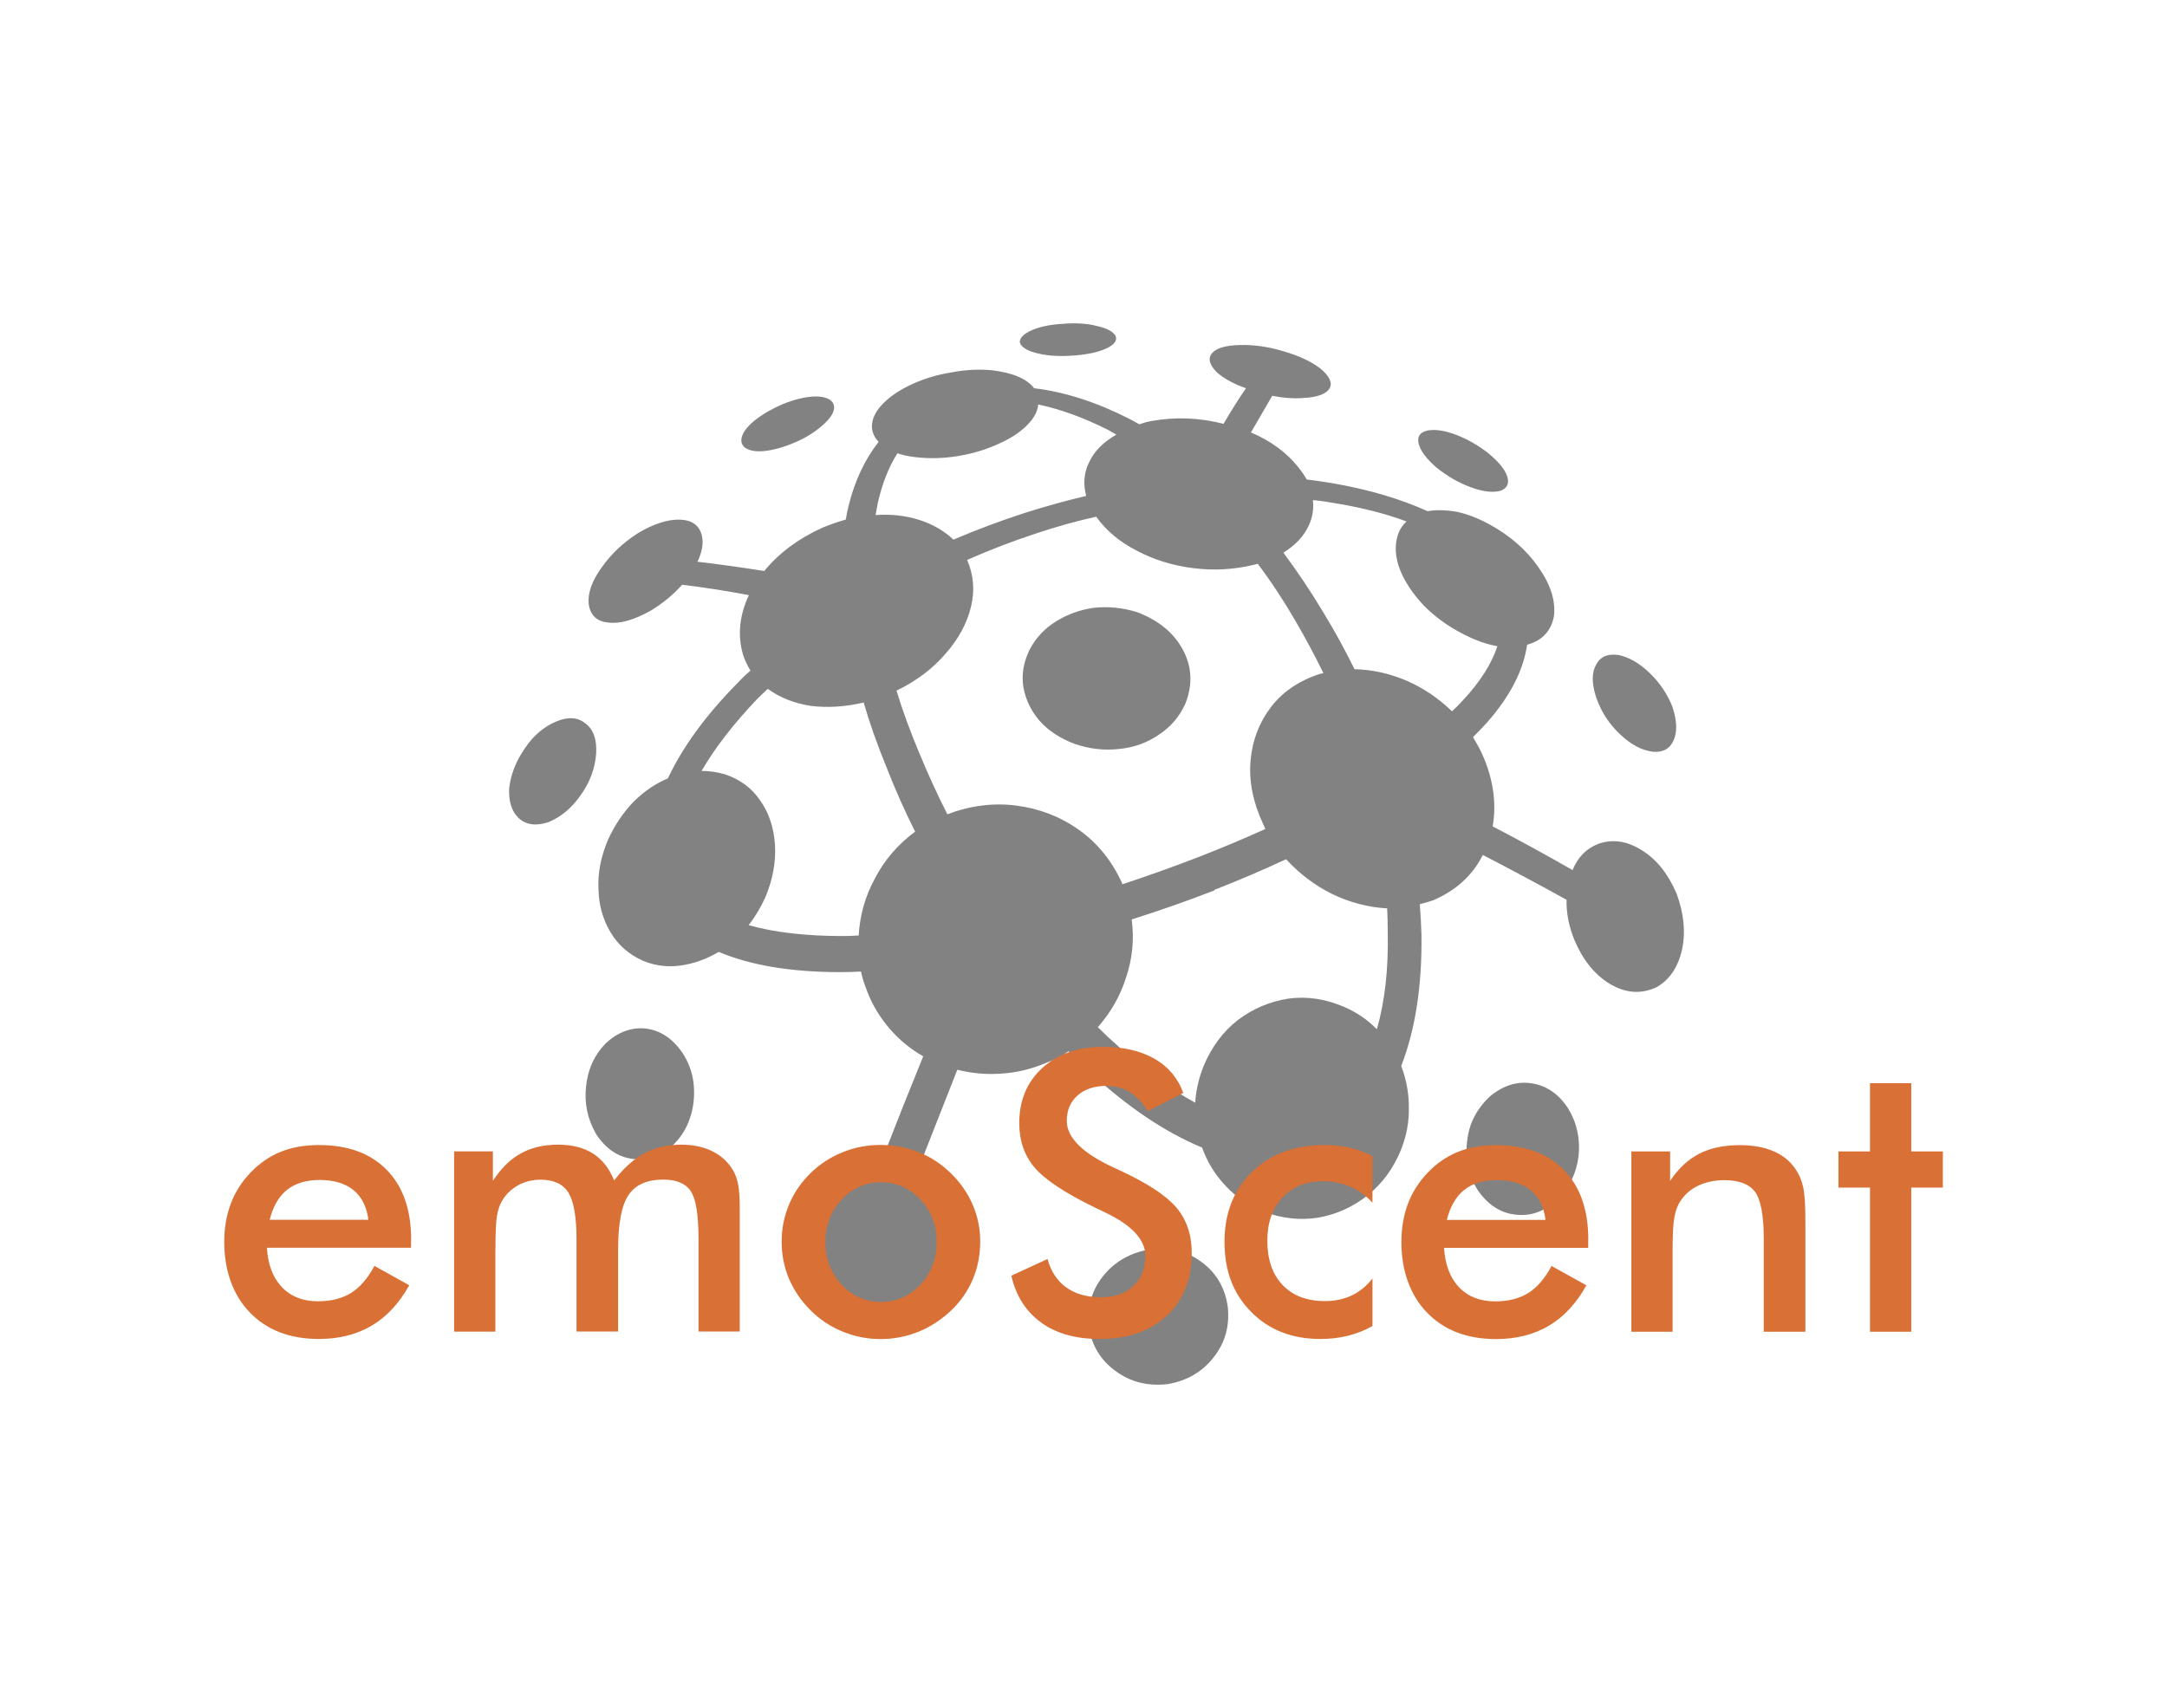
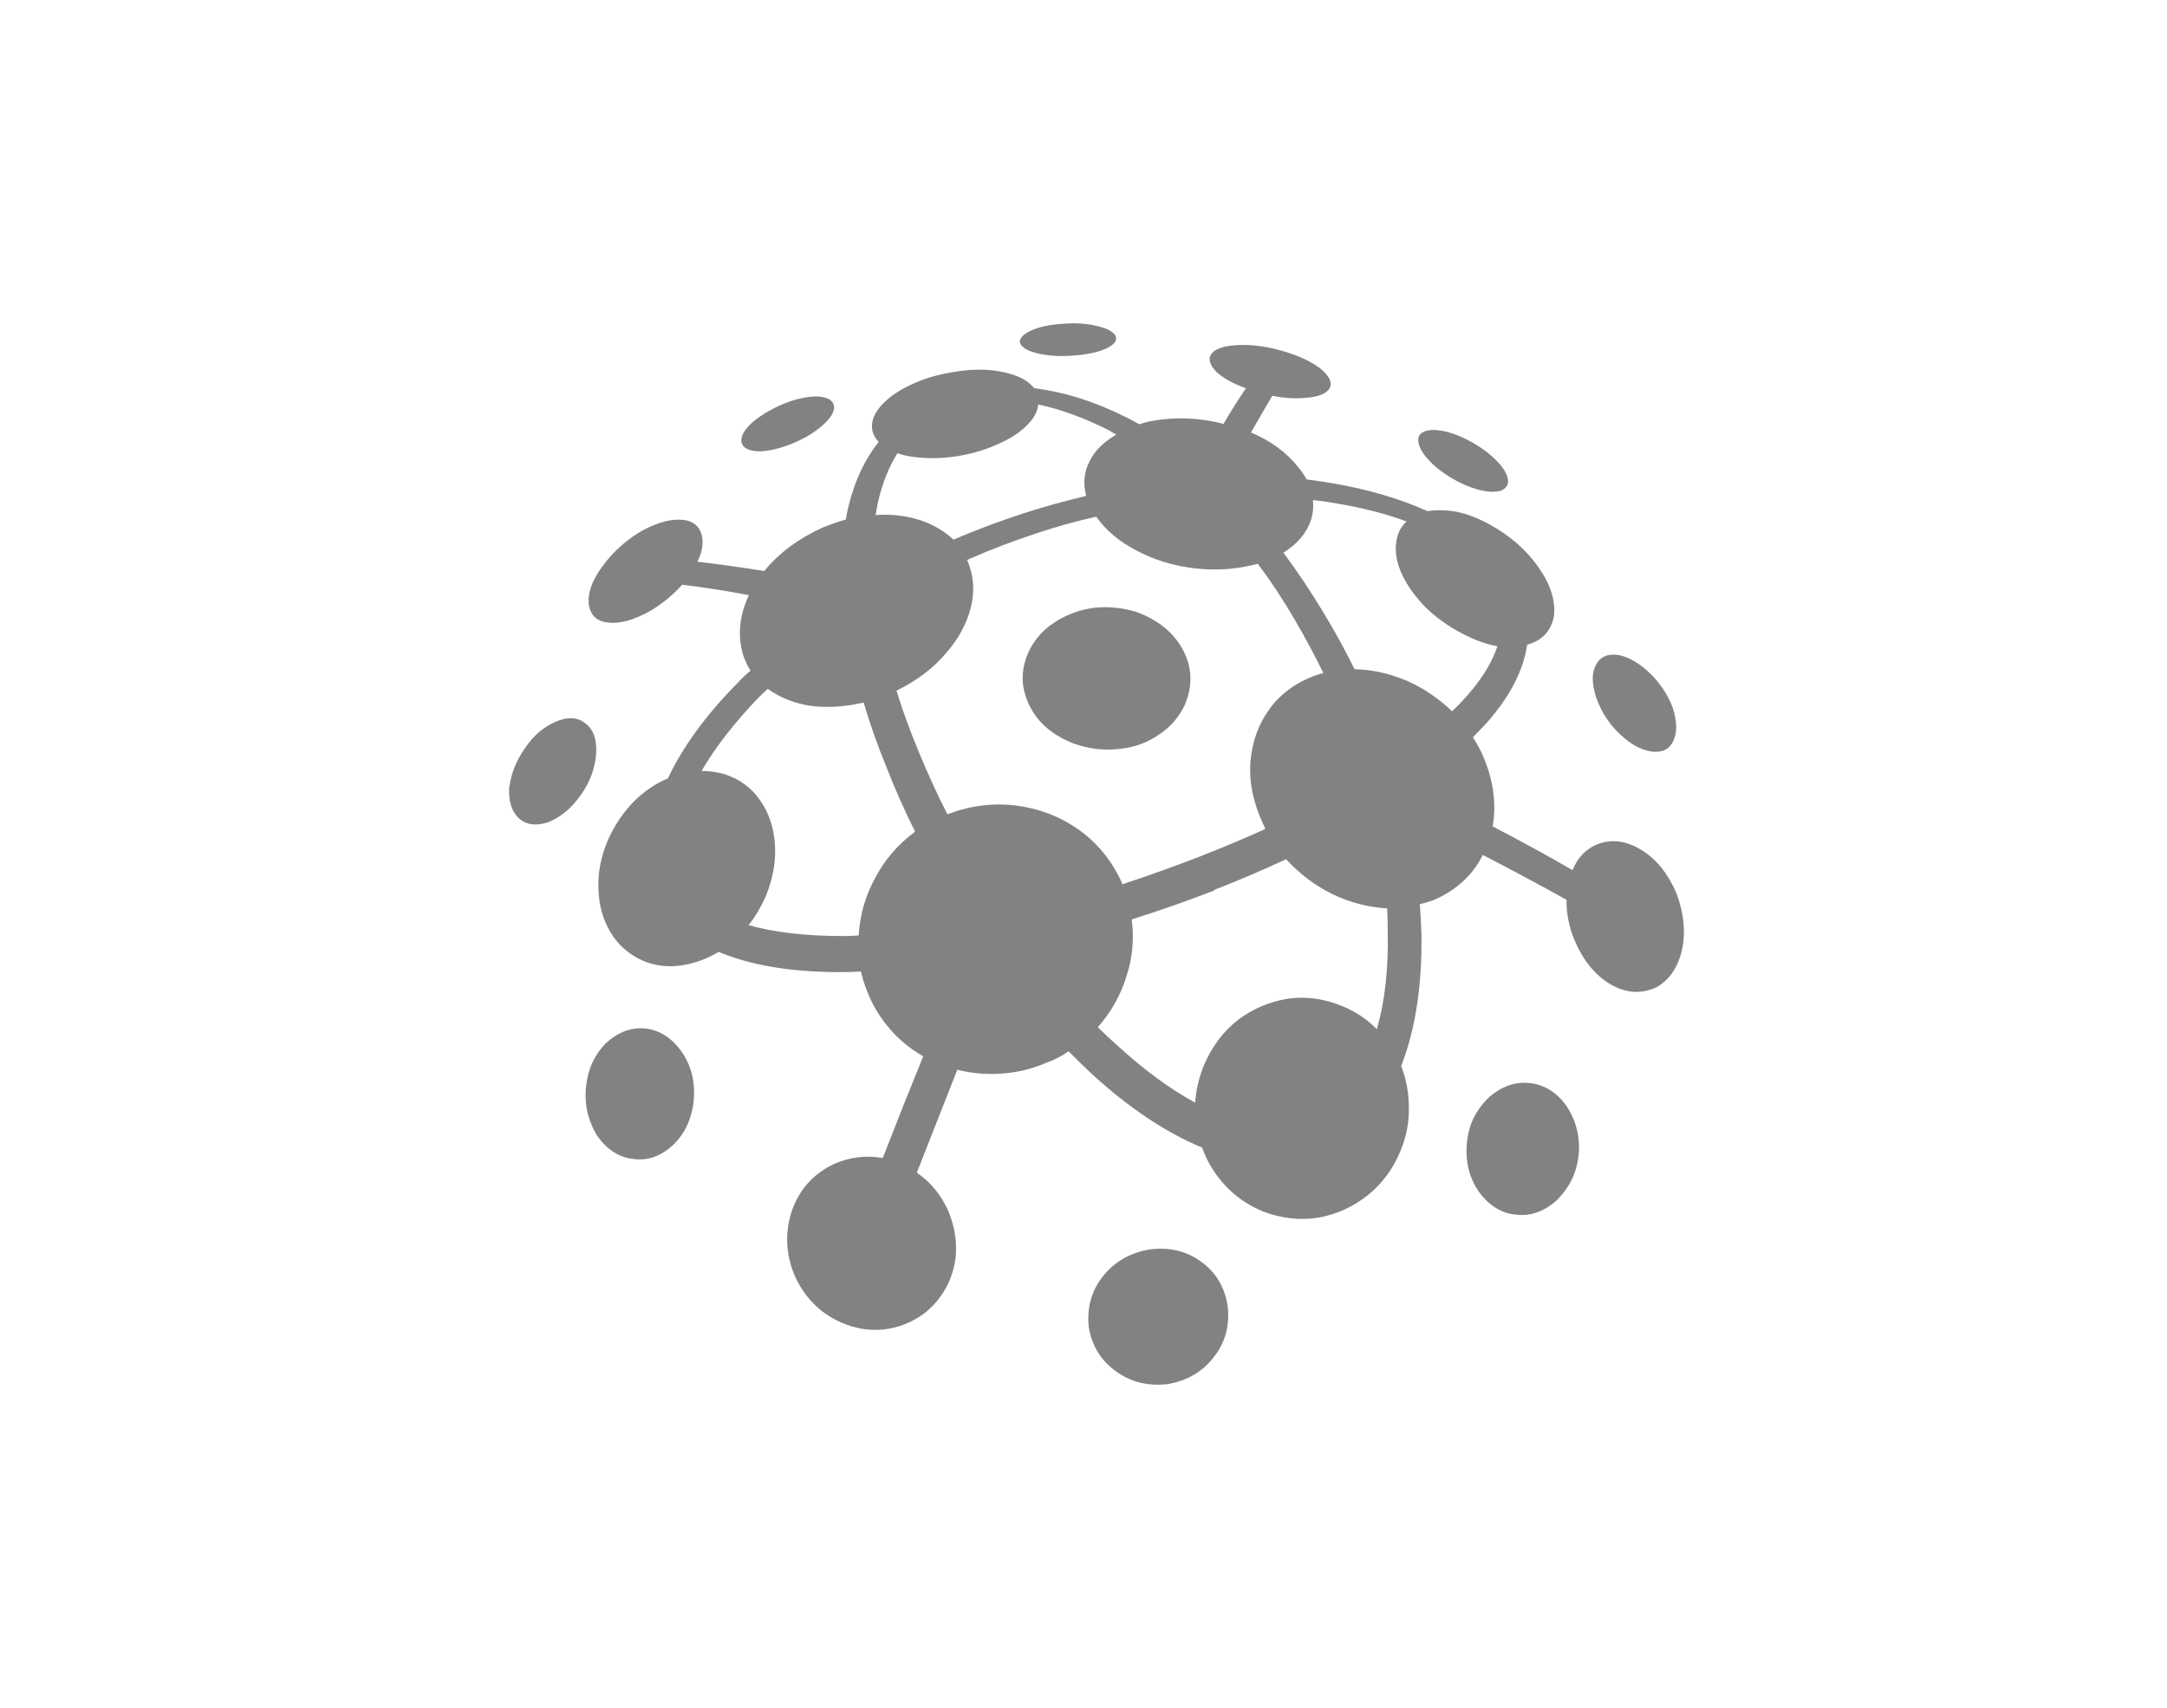
<svg xmlns="http://www.w3.org/2000/svg" id="Layer_1" data-name="Layer 1" viewBox="0 0 227 179">
  <defs>
    <style>      .cls-1 {        fill: #d97035;      }      .cls-2 {        fill: #828282;        fill-rule: evenodd;      }    </style>
  </defs>
  <path class="cls-2" d="m117.59,92.65c2.67-.88,5.35-1.84,8.02-2.87t0,0c2.45-.96,4.76-1.93,6.94-2.92-.08-.19-.16-.36-.23-.51-1.07-2.3-1.51-4.51-1.32-6.65.19-2.14.92-4.03,2.18-5.67,1.26-1.61,2.98-2.75,5.16-3.44.12,0,.21-.02.29-.06-.91-1.87-1.91-3.73-2.98-5.56-1.22-2.1-2.52-4.07-3.9-5.9-.11.04-.26.08-.46.12-2.06.5-4.16.61-6.31.34-2.14-.27-4.11-.88-5.9-1.83-1.8-.92-3.21-2.1-4.25-3.56-2.06.46-4.12,1.03-6.19,1.72-2.56.84-5.01,1.78-7.33,2.81.68,1.57.82,3.21.4,4.93-.42,1.72-1.3,3.35-2.64,4.87-1.33,1.57-3.05,2.87-5.16,3.9.65,2.13,1.46,4.33,2.41,6.59.88,2.13,1.85,4.26,2.92,6.36,2.41-.91,4.81-1.22,7.22-.91,2.41.31,4.59,1.15,6.53,2.52,1.95,1.38,3.46,3.23,4.53,5.56,0,.04.02.1.06.18m17.14-2.64c-2.37,1.11-4.87,2.18-7.51,3.21t0,0v.06c-2.87,1.11-5.75,2.12-8.66,3.04.27,2.06.08,4.07-.57,6.02-.61,1.95-1.6,3.71-2.98,5.27.65.65,1.3,1.26,1.95,1.83,2.82,2.6,5.58,4.63,8.25,6.08.08-1.26.36-2.52.86-3.79.84-2.02,2.04-3.65,3.61-4.87,1.56-1.18,3.32-1.93,5.27-2.24,1.95-.27,3.9.02,5.85.86,1.33.57,2.48,1.36,3.44,2.35.84-2.94,1.22-6.32,1.14-10.15,0-.84-.02-1.68-.06-2.52-1.99-.11-3.9-.61-5.73-1.49-1.8-.88-3.42-2.1-4.87-3.67m-34.85-33.47c2.41-1.03,4.91-1.97,7.5-2.81,2.18-.69,4.32-1.28,6.42-1.78-.34-1.3-.23-2.5.35-3.61.53-1.11,1.47-2.04,2.81-2.81-.27-.15-.53-.3-.8-.46-2.56-1.3-5.03-2.2-7.39-2.7-.04.57-.29,1.15-.75,1.72-.76.92-1.81,1.68-3.15,2.29-1.34.65-2.81,1.11-4.41,1.38-1.57.27-3.12.31-4.65.12-.65-.08-1.25-.21-1.78-.4-.92,1.46-1.6,3.19-2.06,5.22-.08.39-.15.8-.23,1.26,1.64-.12,3.17.06,4.59.51,1.42.46,2.6,1.15,3.56,2.06m37.66-4.13c.12,1.07-.09,2.08-.63,3.04-.53.96-1.36,1.77-2.46,2.46,1.45,1.95,2.85,4.03,4.18,6.25t0,0c1.19,1.95,2.28,3.94,3.27,5.96,1.84.04,3.65.44,5.45,1.2,1.76.77,3.35,1.84,4.76,3.21.38-.34.75-.71,1.09-1.09,1.83-1.95,3.05-3.86,3.67-5.73-1.11-.19-2.3-.61-3.56-1.26-1.64-.84-3.03-1.85-4.18-3.03-1.14-1.22-1.97-2.47-2.47-3.73-.5-1.3-.57-2.5-.23-3.62.19-.57.5-1.05.92-1.43-2.14-.8-4.59-1.43-7.34-1.89-.81-.15-1.63-.27-2.47-.35m-47.58,45.63c.12-2.14.69-4.15,1.72-6.02.99-1.91,2.39-3.53,4.19-4.87-1.11-2.22-2.1-4.45-2.98-6.71-.96-2.33-1.76-4.6-2.41-6.82-1.95.46-3.8.57-5.56.35-1.72-.27-3.21-.86-4.48-1.78-.38.35-.74.69-1.09,1.04-2.48,2.6-4.43,5.12-5.85,7.56.8,0,1.6.11,2.41.34,1.61.53,2.85,1.45,3.73,2.75.92,1.3,1.43,2.85,1.55,4.64.11,1.76-.21,3.57-.98,5.45-.5,1.11-1.09,2.1-1.78,2.98,2.71.76,6,1.14,9.86,1.14.53,0,1.09-.02,1.66-.06m29.17-33.88c-1.49-.46-2.98-.61-4.47-.46-1.45.19-2.79.67-4.01,1.43-1.19.73-2.1,1.7-2.75,2.92-.65,1.3-.88,2.6-.69,3.9.23,1.34.8,2.54,1.72,3.61.92,1.03,2.14,1.83,3.67,2.41,1.57.53,3.13.71,4.7.52,1.53-.15,2.9-.65,4.12-1.49,1.22-.8,2.14-1.87,2.75-3.2.8-1.99.73-3.88-.23-5.68-.96-1.8-2.56-3.11-4.82-3.96m-7.79-30.21c-1.34.08-2.43.31-3.27.69-.84.38-1.24.8-1.21,1.26.15.5.76.88,1.84,1.14,1.07.27,2.35.35,3.84.23,1.46-.11,2.58-.36,3.38-.74.84-.39,1.17-.82.97-1.32-.27-.46-.92-.8-1.95-1.03-1.03-.27-2.24-.34-3.61-.23m-30.72,9.11c-1.22.69-2.08,1.39-2.58,2.12-.46.73-.46,1.3,0,1.72.57.42,1.47.52,2.69.29,1.22-.23,2.51-.7,3.84-1.43,1.26-.76,2.12-1.51,2.58-2.23.42-.73.35-1.28-.23-1.66-.61-.34-1.51-.4-2.7-.17-1.18.23-2.38.68-3.61,1.37m-27.23,39.44c-.08,1.45.25,2.52.97,3.21.76.72,1.8.88,3.1.46,1.33-.53,2.48-1.49,3.44-2.87.95-1.34,1.49-2.79,1.6-4.35.08-1.49-.3-2.54-1.14-3.15-.8-.65-1.84-.71-3.09-.17-1.26.54-2.34,1.45-3.21,2.75-.92,1.3-1.47,2.67-1.66,4.12m9.06,36.29c.99,1.53,2.24,2.41,3.73,2.63,1.53.27,2.94-.17,4.24-1.32.88-.8,1.51-1.78,1.89-2.92.38-1.11.51-2.28.4-3.5-.11-1.22-.52-2.35-1.2-3.38-1.03-1.49-2.31-2.33-3.84-2.52-1.49-.15-2.88.36-4.18,1.55-1.19,1.22-1.88,2.73-2.06,4.53-.19,1.75.15,3.4,1.03,4.93m59.9,26.25c2.02-.35,3.63-1.28,4.81-2.81,1.19-1.49,1.68-3.23,1.49-5.22-.27-2.02-1.18-3.61-2.75-4.76-1.53-1.15-3.35-1.59-5.45-1.32-2.06.35-3.71,1.3-4.93,2.87-1.19,1.53-1.66,3.3-1.43,5.33.34,1.95,1.3,3.48,2.87,4.59,1.53,1.11,3.32,1.55,5.39,1.32m40.81-19.32c1.26-1.26,2.01-2.79,2.23-4.58.19-1.8-.17-3.46-1.09-4.98-.99-1.53-2.28-2.41-3.84-2.64-1.53-.23-2.98.23-4.36,1.38-.91.84-1.59,1.84-2.01,2.98-.38,1.15-.51,2.33-.4,3.55.11,1.22.52,2.35,1.21,3.39,1.07,1.49,2.37,2.31,3.9,2.46,1.57.19,3.02-.33,4.36-1.55m12.09-51.59c-.54-1.38-1.34-2.58-2.41-3.61-1.07-1.03-2.16-1.66-3.27-1.89-1.14-.16-1.93.19-2.35,1.03-.46.8-.46,1.93,0,3.38.53,1.53,1.37,2.83,2.52,3.9,1.11,1.07,2.25,1.68,3.44,1.83,1.07.08,1.79-.32,2.17-1.21.39-.88.35-2.03-.11-3.44m-19.26-26.6c-1.07-.84-2.2-1.49-3.38-1.95-1.22-.46-2.24-.61-3.04-.46-.8.19-1.1.65-.92,1.38.19.76.82,1.6,1.89,2.52,1.15.92,2.35,1.6,3.61,2.06,1.26.46,2.29.57,3.09.35.69-.27.92-.77.69-1.49-.23-.72-.88-1.53-1.95-2.41m-65.12,56.29c-.27-.65-.48-1.32-.63-2.01-.72.04-1.45.06-2.17.06-5.16,0-9.4-.71-12.73-2.12-1.3.77-2.64,1.24-4.01,1.43-1.38.19-2.69.02-3.95-.51-1.45-.65-2.58-1.64-3.38-2.98-.8-1.34-1.22-2.85-1.26-4.53-.08-1.72.27-3.46,1.03-5.22.69-1.49,1.56-2.79,2.63-3.9,1.11-1.11,2.32-1.93,3.61-2.47,1.57-3.32,4.01-6.67,7.34-10.03.42-.46.86-.88,1.32-1.26-.34-.54-.61-1.11-.8-1.72-.57-2.02-.36-4.09.63-6.19-2.41-.46-4.74-.82-6.99-1.09-.92,1.03-2.01,1.93-3.27,2.7-1.76.99-3.25,1.42-4.47,1.26-1.22-.11-1.91-.78-2.06-2.01-.08-1.15.38-2.41,1.38-3.78.99-1.41,2.28-2.62,3.84-3.61,1.64-.96,3.09-1.42,4.35-1.38,1.26.04,2.03.59,2.29,1.66.19.8.04,1.72-.46,2.75,2.25.26,4.59.59,7,.97,1.53-1.87,3.55-3.38,6.07-4.53.84-.35,1.67-.63,2.47-.86.08-.5.17-.97.29-1.43.65-2.64,1.7-4.87,3.15-6.71-.54-.57-.76-1.2-.69-1.89.08-.73.48-1.45,1.21-2.18.76-.76,1.78-1.43,3.04-2,1.26-.57,2.62-.98,4.07-1.21,1.42-.27,2.81-.35,4.19-.23,2.22.26,3.7.89,4.47,1.89,3.17.38,6.46,1.43,9.86,3.15.38.19.76.4,1.15.63.42-.15.84-.27,1.26-.34,2.52-.46,5.05-.36,7.57.29.8-1.38,1.59-2.62,2.35-3.73-1.3-.46-2.31-1.01-3.04-1.66-.8-.8-.97-1.47-.52-2.01.46-.54,1.43-.82,2.92-.86,1.49-.04,3.04.19,4.65.68,1.56.46,2.82,1.05,3.78,1.78.96.8,1.28,1.49.98,2.06-.35.61-1.26.95-2.75,1.03-1.03.08-2.12,0-3.27-.23-.69,1.18-1.43,2.47-2.23,3.84,2.06.88,3.71,2.08,4.93,3.61.38.46.68.9.91,1.32.92.11,1.84.25,2.75.4,3.75.65,7.05,1.63,9.91,2.92.88-.15,1.89-.13,3.04.06,1.1.23,2.25.67,3.44,1.32,2.17,1.19,3.9,2.7,5.16,4.53,1.26,1.8,1.79,3.5,1.6,5.1-.3,1.56-1.24,2.56-2.81,2.98-.39,2.71-1.8,5.44-4.24,8.2-.46.5-.93.99-1.43,1.49.23.39.46.78.69,1.21.69,1.37,1.14,2.75,1.37,4.13.23,1.37.23,2.71,0,4.01,2.87,1.49,5.66,3.02,8.37,4.58.54-1.34,1.43-2.26,2.7-2.75,1.49-.53,3.02-.31,4.59.69,1.53.96,2.73,2.46,3.61,4.53.76,2.06.96,4.01.57,5.85-.42,1.87-1.32,3.19-2.69,3.96-1.57.72-3.15.63-4.76-.29-1.64-.95-2.92-2.52-3.84-4.7-.57-1.41-.84-2.81-.81-4.18-2.83-1.57-5.75-3.13-8.77-4.7-1.07,2.14-2.81,3.73-5.22,4.76-.46.15-.92.29-1.38.4.08,1.07.14,2.13.17,3.15.08,5.35-.63,9.96-2.12,13.81.53,1.38.8,2.81.8,4.3.04,1.49-.23,2.96-.8,4.42-.8,1.99-1.97,3.59-3.5,4.81-1.53,1.22-3.25,2.01-5.16,2.35-1.91.31-3.84.1-5.79-.63-1.57-.65-2.88-1.55-3.95-2.7-1.11-1.18-1.93-2.52-2.46-4.01-3.86-1.6-7.76-4.22-11.7-7.85-.76-.73-1.53-1.47-2.29-2.24-.69.5-1.45.89-2.3,1.2-1.53.65-3.09,1.04-4.7,1.14-1.57.12-3.12-.02-4.65-.4-1.42,3.59-2.83,7.18-4.24,10.78,1.45.99,2.56,2.35,3.32,4.07.65,1.6.9,3.19.75,4.76-.19,1.61-.75,3.02-1.67,4.25-.91,1.26-2.13,2.19-3.67,2.81-1.49.57-3,.73-4.53.46-1.49-.27-2.87-.88-4.13-1.83-1.22-.96-2.18-2.2-2.87-3.73-.65-1.57-.9-3.14-.74-4.7.15-1.53.65-2.92,1.49-4.18.88-1.26,2.04-2.22,3.5-2.87,1.64-.69,3.3-.88,4.98-.57,1.38-3.56,2.79-7.11,4.24-10.66-1.34-.76-2.5-1.72-3.49-2.86-1.03-1.19-1.84-2.52-2.41-4.01" />
-   <path class="cls-1" d="m43.07,129.9c0-3.13-.85-5.57-2.55-7.31-1.7-1.74-4.07-2.61-7.11-2.61s-5.29.95-7.14,2.86c-1.85,1.91-2.78,4.34-2.78,7.3s.9,5.55,2.69,7.39c1.79,1.85,4.2,2.77,7.23,2.77,2.11,0,3.95-.47,5.52-1.39,1.57-.93,2.88-2.34,3.94-4.24l-3.65-2.03c-.69,1.3-1.5,2.24-2.43,2.83-.93.58-2.09.88-3.49.88-1.57,0-2.82-.49-3.77-1.48-.94-.99-1.47-2.37-1.57-4.13h15.1v-.82h0Zm-14.82-2.09c.35-1.39.95-2.44,1.81-3.13.86-.69,2.01-1.04,3.43-1.04,1.5,0,2.68.36,3.55,1.07.86.71,1.38,1.74,1.55,3.1h-10.34Zm23.65,3.11c0-1.71.05-2.89.16-3.53.11-.64.29-1.18.56-1.61.41-.68.97-1.21,1.67-1.59.7-.39,1.48-.58,2.33-.58,1.38,0,2.35.45,2.92,1.35.56.9.85,2.52.85,4.86v9.7h4.36v-8.61c0-2.71.36-4.61,1.09-5.69.72-1.08,1.94-1.62,3.64-1.62,1.38,0,2.34.4,2.88,1.21.54.8.81,2.47.81,5.01v9.7h4.32v-12.97c0-1.06-.06-1.88-.17-2.45-.11-.57-.29-1.06-.53-1.47-.52-.88-1.24-1.54-2.17-2-.93-.46-2.02-.69-3.27-.69-1.43,0-2.71.3-3.84.9-1.12.6-2.18,1.55-3.18,2.85-.5-1.26-1.24-2.2-2.21-2.82-.97-.62-2.19-.93-3.67-.93s-2.78.3-3.88.91c-1.1.6-2.08,1.56-2.94,2.88v-3.09h-4.06v18.89h4.32v-8.61h0Zm44.52,3.68c-1.14,1.22-2.51,1.82-4.13,1.82s-3-.61-4.13-1.82c-1.14-1.22-1.7-2.7-1.7-4.45s.57-3.24,1.7-4.45c1.14-1.22,2.51-1.82,4.13-1.82s3.02.61,4.14,1.82c1.13,1.22,1.69,2.7,1.69,4.45s-.57,3.24-1.7,4.45h0Zm-13.76-.59c.52,1.22,1.28,2.32,2.27,3.31.98.97,2.11,1.71,3.37,2.22,1.26.51,2.58.77,3.94.77s2.72-.26,3.98-.77c1.26-.51,2.41-1.27,3.45-2.26.98-.94,1.73-2.03,2.24-3.25.51-1.22.77-2.53.77-3.93s-.26-2.62-.78-3.85c-.52-1.22-1.28-2.32-2.27-3.29-1-.98-2.12-1.73-3.38-2.23-1.26-.5-2.59-.76-4.01-.76s-2.7.25-3.96.76c-1.26.5-2.38,1.23-3.35,2.17-.98.96-1.74,2.05-2.26,3.28-.52,1.23-.79,2.53-.79,3.92s.26,2.68.78,3.91h0Zm26.41,4.58c1.59,1.14,3.62,1.71,6.11,1.71,2.96,0,5.31-.81,7.05-2.44,1.74-1.63,2.61-3.82,2.61-6.58,0-1.9-.54-3.48-1.61-4.75-1.08-1.27-3.06-2.57-5.94-3.9-.15-.07-.35-.16-.6-.28-3.29-1.51-4.94-3.15-4.94-4.9,0-1.12.38-2.01,1.13-2.67.75-.66,1.76-1,3.04-1,.9,0,1.7.21,2.4.64.7.43,1.34,1.1,1.92,2.01l3.71-1.91c-.56-1.55-1.56-2.75-3.01-3.58-1.45-.83-3.25-1.25-5.4-1.25-2.62,0-4.73.74-6.35,2.21-1.61,1.47-2.42,3.4-2.42,5.78,0,1.83.53,3.38,1.6,4.65,1.07,1.27,3.21,2.69,6.43,4.25.21.09.52.24.92.44,2.84,1.34,4.26,2.87,4.26,4.58,0,1.31-.42,2.36-1.25,3.15-.83.78-1.95,1.18-3.36,1.18-1.49,0-2.71-.34-3.67-1.03-.96-.68-1.61-1.68-1.97-2.98l-3.79,1.75c.49,2.13,1.53,3.76,3.12,4.9h0Zm34.7-17.43c-.72-.4-1.49-.69-2.31-.89-.82-.19-1.73-.29-2.71-.29-3.12,0-5.65.93-7.58,2.8-1.93,1.87-2.9,4.32-2.9,7.36s.93,5.45,2.8,7.33c1.87,1.89,4.28,2.83,7.24,2.83,1.02,0,1.99-.11,2.9-.34.91-.23,1.76-.56,2.56-1.02v-4.98c-.62.8-1.35,1.39-2.17,1.78-.82.39-1.76.59-2.81.59-1.89,0-3.36-.56-4.43-1.68-1.07-1.12-1.6-2.67-1.6-4.63s.53-3.4,1.59-4.54c1.06-1.14,2.48-1.71,4.24-1.71,1.02,0,1.98.19,2.86.58.88.39,1.66.94,2.32,1.67v-4.86h0Zm22.61,8.75c0-3.13-.85-5.57-2.55-7.31-1.7-1.74-4.07-2.61-7.11-2.61s-5.29.95-7.14,2.86c-1.85,1.91-2.78,4.34-2.78,7.3s.9,5.55,2.69,7.39c1.79,1.85,4.2,2.77,7.23,2.77,2.11,0,3.95-.47,5.52-1.39,1.57-.93,2.88-2.34,3.94-4.24l-3.65-2.03c-.69,1.3-1.5,2.24-2.43,2.83-.93.58-2.09.88-3.49.88-1.57,0-2.82-.49-3.77-1.48-.94-.99-1.47-2.37-1.57-4.13h15.1v-.82h0Zm-14.82-2.09c.35-1.39.95-2.44,1.81-3.13.86-.69,2.01-1.04,3.43-1.04,1.5,0,2.68.36,3.55,1.07.86.71,1.38,1.74,1.55,3.1h-10.34Zm23.65,11.72v-8.61c0-1.55.06-2.69.19-3.4.13-.71.35-1.29.67-1.74.45-.68,1.07-1.2,1.86-1.57.79-.37,1.69-.56,2.7-.56,1.54,0,2.61.41,3.22,1.23.6.82.91,2.47.91,4.95v9.7h4.36v-11.46c0-1.73-.07-2.94-.22-3.63-.15-.69-.39-1.3-.72-1.81-.56-.88-1.33-1.54-2.32-1.98-.99-.44-2.19-.67-3.6-.67-1.67,0-3.1.3-4.26.9-1.17.6-2.19,1.55-3.05,2.85v-3.09h-4.06v18.89h4.32Zm25,0v-15.1h3.31v-3.79h-3.31v-7.15h-4.32v7.15h-3.31v3.79h3.31v15.1h4.32Z" />
</svg>